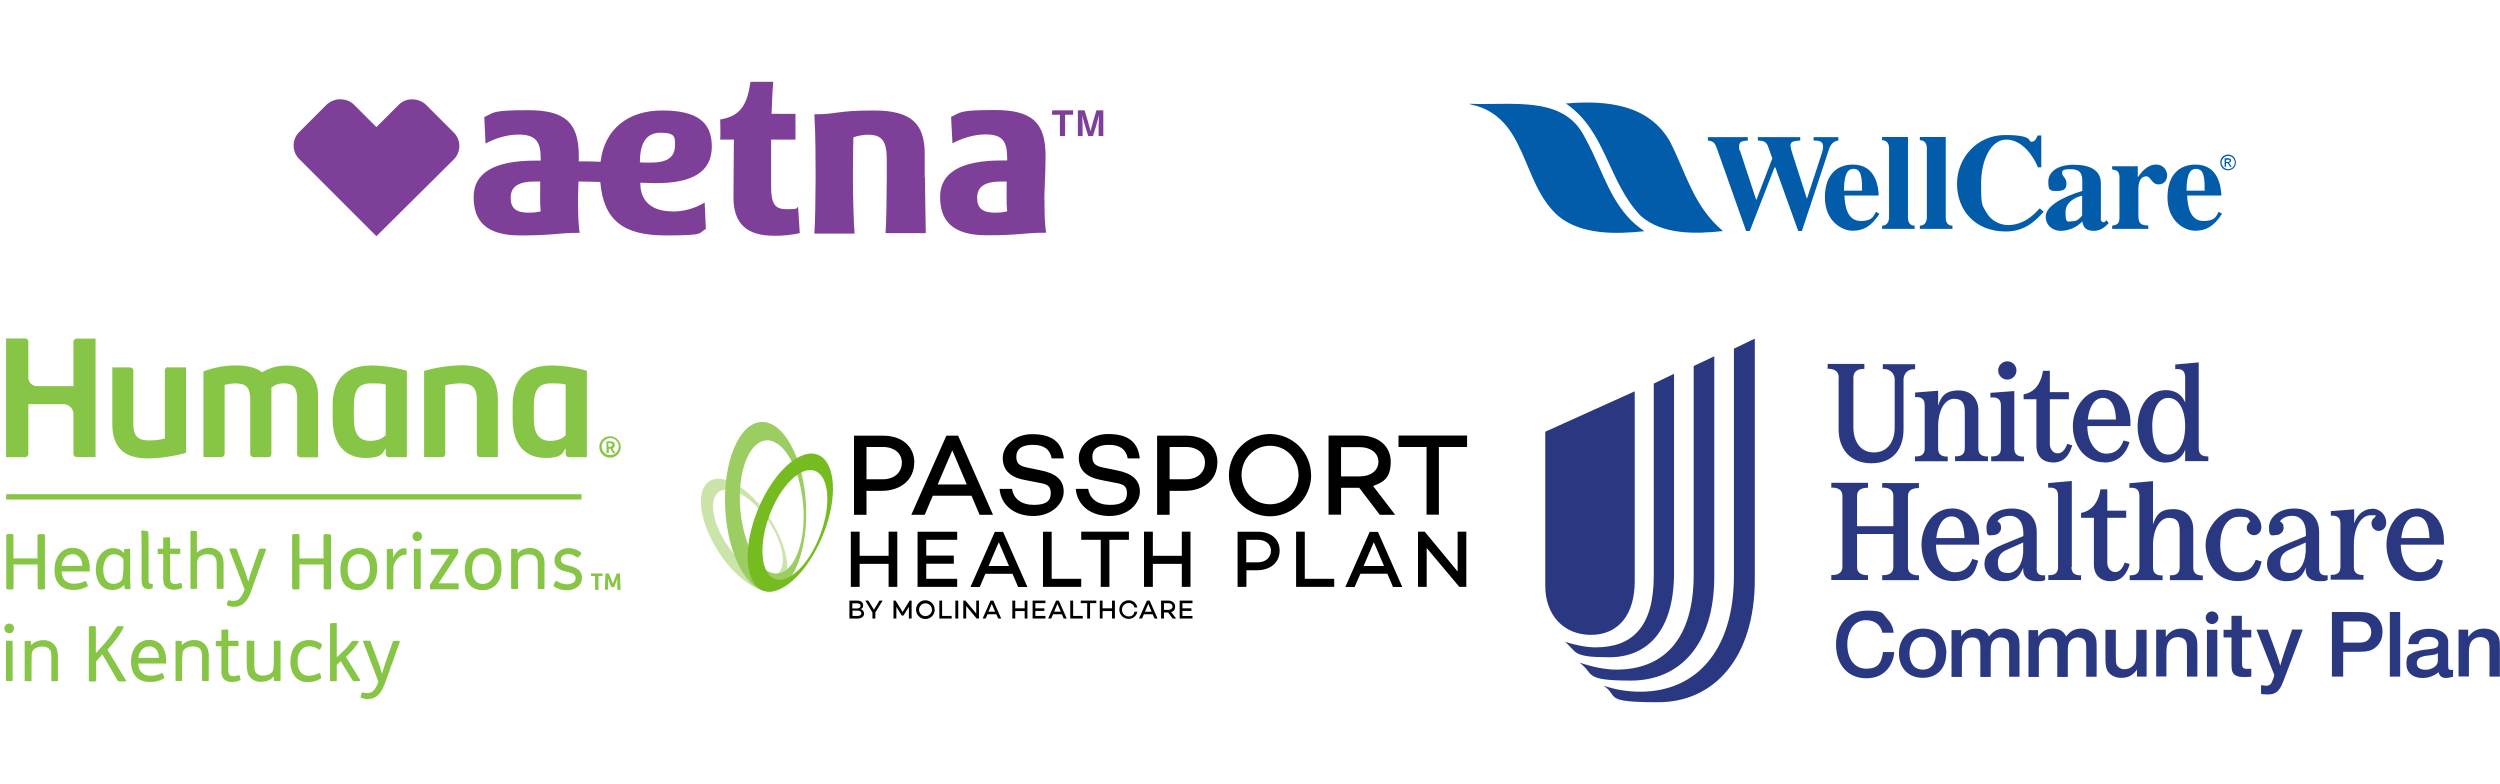
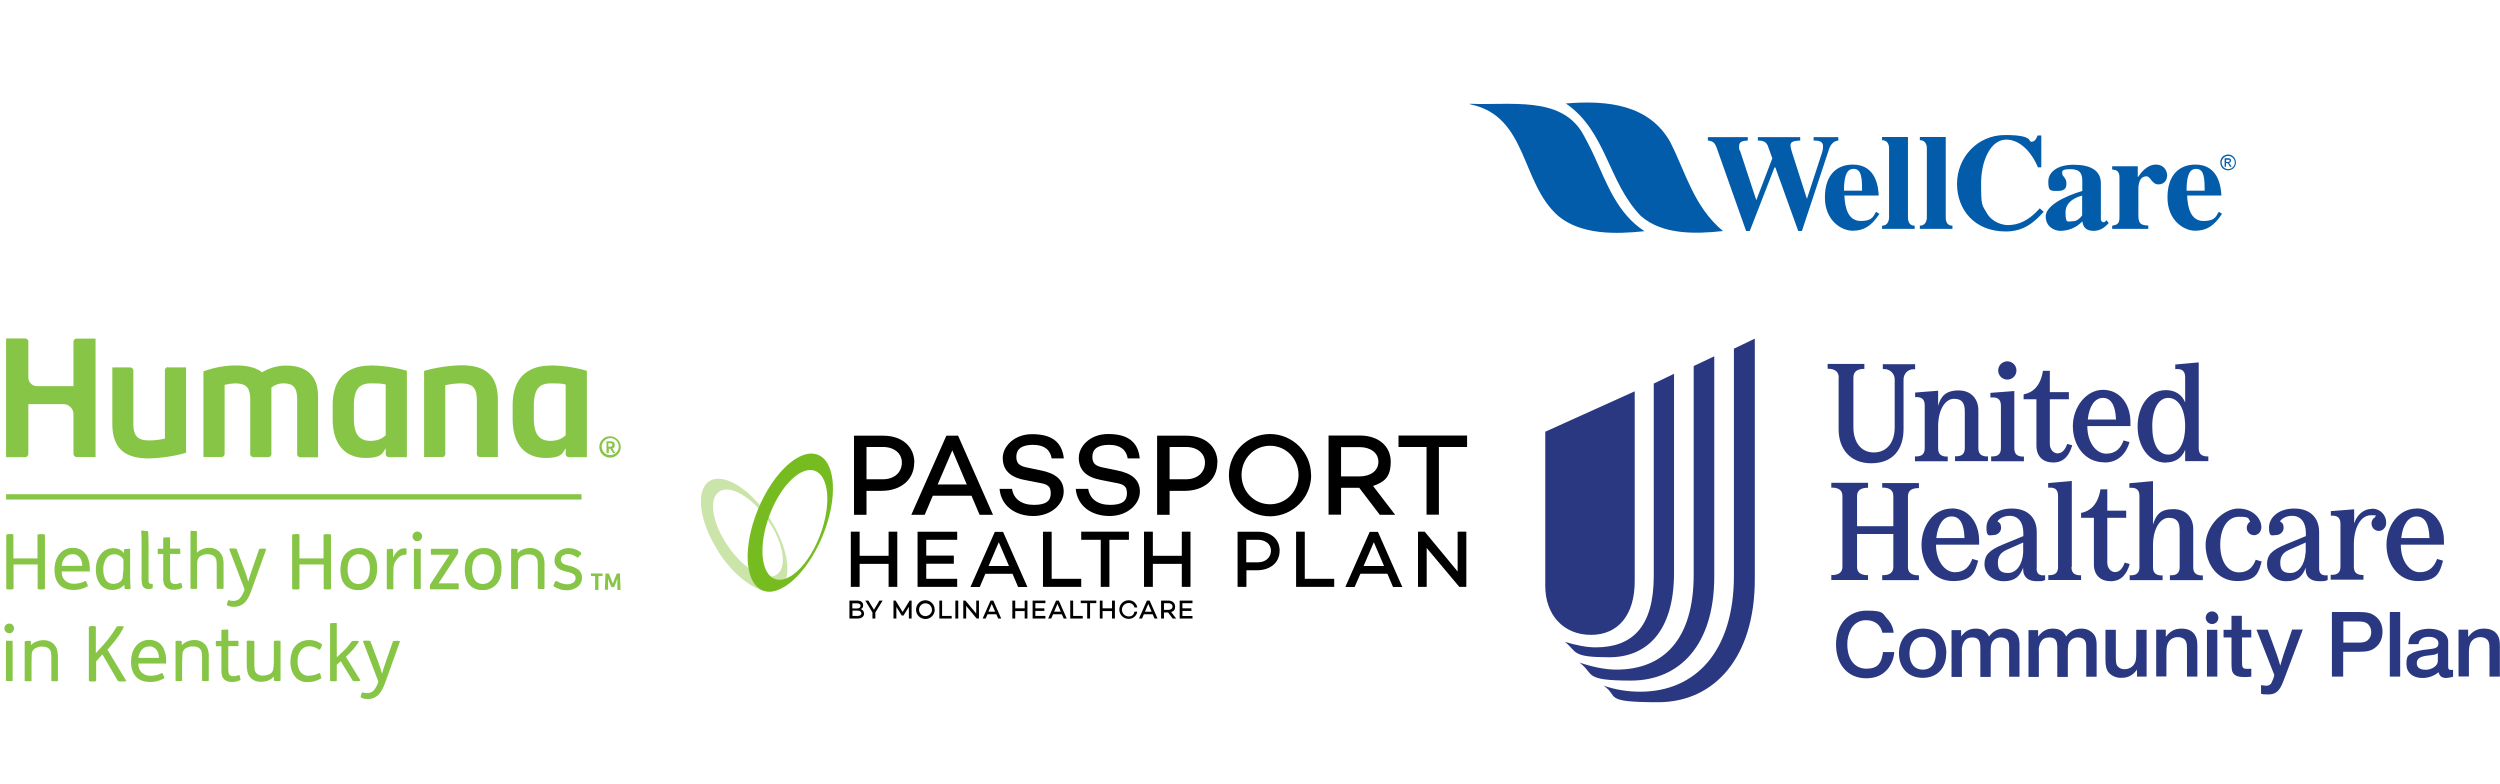
<svg xmlns="http://www.w3.org/2000/svg" id="Layer_1" viewBox="0 0 1640.5 514.5">
  <defs>
    <style>.st0{fill:#025caa}.st1{fill:#9bcd62}.st2{fill:#7d3f98}.st3{fill:#76bc21}.st4{fill:#cbe4aa}.st5{fill:#87c546}.st6{fill:#293881}</style>
  </defs>
-   <path class="st2" d="M685.3 131.1c0-7 .8-17.1.8-28.9 0-21.9-9-30-33.4-30s-22.2 1.7-28.6 4.5l.9 17.4c5.6-3.1 13.8-5.9 21.6-5.9 11.2 0 14.3 4.5 14.3 15.4v1.7h-3.6c-27.5 0-40.4 8.4-40.4 23.9s7.9 25.2 30.6 25.2 23.6-1.7 39-1.7c-1.1-5.9-1.1-15.2-1.1-21.6zm-32 8.5c-8.4 0-12.1-2.8-12.1-9.8s4.5-10.7 16-10.7h3.4c0 6.5-.3 14.3.3 19.6-2.5.6-5 .9-7.6.8zm-212.1-.9c-13.8 0-21-7-21-18.2v-.6c2.5 0 7.3.3 10.1.3 24.4 0 36.8-7.6 36.8-24.1s-10.4-23.6-32.6-23.6-37.9 12.1-40.4 33.7c-3.9-.3-8.4-.3-14.3-.3v-3.6c0-21.9-9-30-33.4-30s-22.2 1.7-28.6 4.5l.8 17.4c5.6-3.1 13.8-5.9 21.6-5.9 11.2 0 14.6 4.5 14.6 15.4v1.7h-3.6c-27.5 0-40.4 8.4-40.4 23.9s7.9 25.2 30.6 25.2 23.6-1.7 39-1.7c-1.1-6.5-1.1-15.7-1.1-21.9s.3-7.3.3-11.8c6.4 0 11.2.3 14.3.3 2.2 25.8 15.7 35.1 43.2 35.1s20.5-1.7 26.1-4.2l-.8-17.4c-6.4 3.9-13.6 5.9-21.1 5.9h-.1zm-94 .9c-8.4 0-12.1-2.8-12.1-9.8s4.5-10.7 16-10.7h3.4c0 6.5-.3 14.3.3 19.6-2.5.6-5 .9-7.6.8zm72.7-33.4c0-11 3.4-19.1 13.5-19.1s9.5 3.1 9.5 8.4c0 7.6-5 11.2-15.7 11.2s-4.9 0-7.3-.3v-.3zm186.9 10.3v-15.4c0-19.9-8.7-28.6-33.4-28.6s-23.6 2.5-39 2.5c.8 14 .8 31.2.8 41.8s-.3 30.3-.8 36.5h26.4c-.6-6.2-1.1-24.4-1.1-36.5s0-15.4.3-26.7c3.1-1.1 6.3-1.6 9.5-1.7 9.3 0 12.4 4.2 12.4 16.3v11.8c0 10.9-.3 30.3-.8 36.5h26.4c0-6.2-.5-24.1-.5-36.5h-.2zm-83.1 19.1l1.1 17.4c-5.5 1.2-11.2 1.8-16.8 1.7-17.4 0-26.7-7.3-26.7-25.2s.3-29.5.3-37.9h-9c.3-3.9 0-9.3 0-13.2 13.5-2.2 17.7-9.8 19.9-24.7h14.9c-.6 6.2-.8 14.9-1.1 21H522v16.9h-16v30.6c0 11.8 2.5 15.1 10.4 15.1s5.9-.6 7.3-1.7zM223.4 65.2c3.4 0 6.6 1.2 9 3.6L247 83.4l14.6-14.6c2.4-2.4 5.6-3.7 9-3.6 3.4 0 6.6 1.3 9 3.6l18 18c5 4.8 5.1 12.8.3 17.7l-.3.3L247 155l-50.5-50.5c-5-4.8-5.1-12.8-.3-17.7l.3-.3 18-18c2.5-2.2 5.7-3.4 9-3.4m466.9 7.3h13.8v2.9h-5.3v14h-3.4v-14h-5.3l.3-2.9zm16.9 0h4.4l2.2 7.3c.6 2.2 1.7 6.4 1.7 6.4s1.1-4.2 1.7-6.4l2.2-7.3h4.5v16.9h-3.1v-6.2c0-3.1.3-7.6.3-7.6s-1.1 3.9-2 7.3l-2 6.5h-3.1l-2-6.5c-1.1-3.4-2-7.3-2-7.3s.3 4.8.3 7.6v6.2h-3.1V72.5z" />
  <path class="st5" d="M407.3 293.4c0 3.9-3.2 7-7.1 6.9s-7-3.2-6.9-7.1c0-3.8 3.2-6.9 7-6.9s7 3.1 7 7m-12.4.1c.2 3.1 2.8 5.4 5.9 5.2 3.1-.2 5.4-2.8 5.2-5.9-.2-2.9-2.5-5.2-5.5-5.2s-5.7 2.6-5.7 5.7v.2m5.4-3.8c1.9 0 3.2.5 3.2 2.2s-.6 2-1.5 2.4l.4.8c.4.7.9 1.4 1.4 2.1.1.1-.1.2-.5.2h-.4c-.4 0-.5-.1-.6-.2-.4-.5-.7-1-1-1.5l-.7-1.2h-1v2.7c0 .1-.1.2-.4.2h-.7c-.3 0-.4-.1-.4-.2v-7.5h2.3zm-1 3.5h1.1c1.1 0 1.5-.5 1.5-1.2 0-1-.9-1.1-1.6-1.1h-1v2.3zm-288.8-52.2c-1.2 0-2.2 1-2.2 2.2v44.7c-3.4.8-6.8 1.2-10.2 1.2-7.7 0-10.5-2.8-10.5-11.2v-34.5c0-1.2-.9-2.1-2-2.2H73.7v36.8c0 17.3 9.2 22.9 23.9 22.9 8.3-.2 16.5-1.4 24.5-3.7v-56h-11.7v-.2zM290 300c1.2 0 2.2-1 2.2-2.2v-45c3.4-.8 6.8-1.2 10.2-1.2 7.7 0 10.5 2.8 10.5 11.2v35c0 1.2.9 2.1 2 2.1h11.8v-37.3c0-17.3-9.2-22.9-23.9-22.9-8.3.2-16.5 1.4-24.5 3.7v56.5H290zm-46.8-60.1c-15.3 0-24.9 8.3-24.9 25.9v8.8c0 19.6 10.4 25.9 21.7 25.9s11.2-3.9 13.1-6.3v3.7c0 1.1.9 2 2.1 2.1H267v-56.7c-7.7-2.2-15.7-3.4-23.8-3.5m9.9 45.8c-2.5 2.2-4.6 3.5-9.9 3.7-7.7 0-11-4.7-11-14.8v-8.2c0-11.6 4.2-14.7 11-14.7s6.6.1 9.9.7v33.4zm108.2-45.7c-15.3 0-24.9 8.3-24.9 25.9v8.8c0 19.6 10.4 25.9 21.7 25.9s11.2-3.9 13.1-6.3v3.7c0 1.1.9 2 2.1 2.1h11.8v-56.7c-7.7-2.2-15.7-3.4-23.8-3.5m9.9 45.8c-2.5 2.2-4.6 3.5-9.9 3.7-7.7 0-11-4.7-11-14.8v-8.2c0-11.6 4.2-14.7 11-14.7s6.6.1 9.9.7v33.4zM4 300h12.5c1.1 0 2-.9 2.1-2.1v-32.7h22.9c3.5 0 6.5 2.7 6.7 6.2v26.4c0 1.1.9 2 2.1 2.1h12.4v-77.7H50.3c-1.1 0-2 .9-2.1 2v29.2H24.3c-3.1 0-5.6-2.5-5.7-5.6v-23.7c0-1.1-1-2-2.1-2H4v77.8zm183.6-60.1c-5.5 0-10.9 1.6-15.6 4.4-4.2-3.2-10-4.5-17.2-4.5s-14.5 1.4-21.3 3.9v56.2h11.8c1.2 0 2.1-1 2.1-2.1v-45.2c2.2-.6 4.5-.9 6.8-1 8.1 0 10 3.3 10 11.2v35c0 1.2.9 2.1 2.1 2.2h9.7c1.1 0 2-.8 2.1-1.9v-43.8c2.3-1.8 5.1-2.8 8.1-2.7 6.2 0 8.8 2.8 8.8 10.5v35.8c0 1.1.8 2.1 2 2.2h11.7v-39.8c.1-15.3-9.3-20.4-21-20.4M6.1 350.4h.5c1.4 0 2.2.2 2.2.6v15.4h15.8v-15.3c0-.4.7-.6 2.1-.6h.6c1.4 0 2.2.2 2.2.6v35.1c0 .4-.7.6-2.1.6h-.5c-1.5 0-2.2-.2-2.2-.6v-15.8H8.9v15.8c0 .4-.7.6-2.1.6h-.5c-1.4 0-2.2-.2-2.2-.6v-35.1c0-.4.7-.6 2.1-.6zM58.2 375H40.5c0 2.9 1 5 2.5 6.2 1.7 1.3 3.8 2 6 1.8 2.3 0 4.6-.6 6.6-1.6 0 0 .3-.1.4-.1.2 0 .3.1.4.2.2.3.3.5.5.9l.3.6c.2.4.3.9.4 1.3 0 .2 0 .4-.3.5-2.8 1.6-6 2.4-9.2 2.3-4 0-7.1-1.2-9.2-3.5-2.1-2.3-3.2-5.6-3.1-9.7 0-4.3 1.1-7.8 3.3-10.4 2.1-2.6 5.4-4.1 8.8-4 2 0 3.9.5 5.6 1.5 1.6 1 2.8 2.4 3.7 4.1 1.2 2.5 1.8 5.3 1.7 8.1v1.5c0 .2-.2.4-.4.4h-.3zm-17.6-3.7H54c0-1.2-.2-2.5-.7-3.7-.4-1.1-1.1-2.1-2.1-2.8-1-.8-2.2-1.2-3.5-1.1-1.8 0-3.5.6-4.8 1.9-1.4 1.6-2.3 3.6-2.4 5.7zm42.9-11.2h1.4c.2 0 .4 0 .5.2v15c0 2.8 0 6.3.3 10.7 0 .2-.2.4-.4.5-.5.1-1 .2-1.4.1h-.2c-.5 0-1 0-1.5-.1-.2 0-.4-.3-.4-.5l-.3-2.3c-.9 1.1-2 1.9-3.3 2.5-2.9 1.3-6.3 1.3-9.2-.1-1.4-.7-2.5-1.7-3.4-2.9-.9-1.3-1.6-2.7-2-4.2-.5-1.7-.7-3.4-.7-5.1 0-4.2 1.1-7.7 3.3-10.3 2-2.5 5.1-4 8.3-3.9 1.4 0 2.7.3 3.9.9 1.1.5 2.1 1.3 2.9 2.3l.2-2.1c0-.3 0-.5.3-.5.5 0 1-.1 1.5 0l.2-.2zM81 374.2v-7.1c-.6-1-1.5-1.8-2.5-2.4s-2.1-1-3.3-1c-2.1 0-4.2.9-5.4 2.7-1.4 2.1-2.1 4.7-2 7.2 0 1.2 0 2.4.3 3.5.2 1 .6 2.1 1.1 3s1.2 1.7 2.1 2.2c1 .6 2.1.8 3.2.8 1.9 0 3.7-.7 5-2 .5-.6.9-1.4 1-2.2.2-1.5.3-3.1.4-4.6h.1zm13.8-25.8h.3c.5 0 1.1 0 1.6.1.2 0 .4.3.5.5.2 1.2.3 6.2.3 14.9v16.7c0 .7 0 1.4.4 2 .4.4 1 .6 1.6.5h.5s.2 0 .2.2v2.5c0 .2 0 .3-.3.3-.8.3-1.6.4-2.4.4-1.5.1-2.9-.5-3.7-1.7-.6-.8-.9-2.6-.9-5.3v-16.9c0-7.6 0-12.2-.3-13.8 0-.2 0-.4.4-.5.6-.1 1.2-.2 1.7-.1v.2zm14.5 4.2h1.7c.2 0 .4 0 .6.2v7.2h6.3c.2 0 .3.1.4.3v2.9c0 .2-.2.3-.4.3h-6.3v14.9c0 2 .3 3.3.8 3.9.7.6 1.6 1 2.6.9 1.2 0 2.3-.3 3.4-.7.2 0 .4 0 .5.1.2.3.3.6.4.9v.7c.3.4.3.7.3 1.1s0 .4-.3.5c-.7.4-1.5.8-2.4.9-1 .2-1.9.3-2.9.3-1.8.1-3.6-.5-5-1.6-.7-.7-1.2-1.5-1.5-2.5-.3-1.4-.5-2.7-.4-4.1v-15.2h-3.2c-.2 0-.3-.1-.4-.3V360.4c0-.2.2-.3.4-.3h3.2v-6.9-.3c.2-.1.4-.2.6-.2h1.5zm17.4-4.2h1.8c.2 0 .4 0 .6.2 0 0 .1.2.1.3v13.8c1-1 2.2-1.8 3.5-2.3 1.4-.6 3-.9 4.5-.9 2.6-.1 5.1.9 6.9 2.7.9 1 1.6 2.1 2 3.4.4 1.7.7 3.4.6 5.1v15.5c-.2.1-.4.2-.6.2-.5 0-.9.1-1.4 0h-1.8c-.2 0-.4 0-.6-.2 0 0-.1-.2-.1-.3v-13.1c0-1.6 0-3.3-.2-4.9-.1-.9-.5-1.8-1.1-2.5-.9-1.1-2.5-1.7-4.8-1.7s-2 .2-2.9.5-1.7.7-2.4 1.3c-.9 1-1.4 2.3-1.4 3.6-.1 1.4-.1 3.7-.1 6.9v10.2c-.2.1-.4.2-.6.2-.5 0-1 .1-1.4 0h-1.7c-.2 0-.4 0-.6-.2V348.5c.2 0 .4-.2.6-.2h1.4-.2zm28.7 12.2l4.7 12.5c1.1 2.8 2 5.7 2.8 8.6.4-1.7 1.3-4.5 2.6-8.3l4.5-12.9c0-.2.3-.4.6-.4.6 0 1.1-.1 1.7-.1s1.3 0 2 .1c.3 0 .4.3.3.5l-9.5 26.5c-1.3 3.7-2.7 6.4-4.3 8-1.9 2.1-4.7 3.2-7.5 3.1-1.4 0-2.8-.3-4-.9-.2 0-.4-.3-.4-.6s.1-.7.2-1l.2-.6c0-.4.3-.8.5-1.1.2-.2.4-.2.6-.1.9.3 1.8.4 2.7.4 1.6 0 3.1-.5 4.2-1.6 1.5-1.7 2.5-3.7 3.2-5.9l-10-26.2c-.1-.3 0-.5.3-.6.7-.1 1.4-.2 2.1-.1 1.5 0 2.4.2 2.5.5v.2zm38.4-10.2h.5c1.4 0 2.2.2 2.2.6v15.4h15.8v-15.3c0-.4.7-.6 2.1-.6h.6c1.4 0 2.2.2 2.2.6v35.1c0 .4-.7.6-2.1.6h-.5c-1.5 0-2.2-.2-2.2-.6v-15.8h-15.9v15.8c0 .4-.7.6-2.1.6h-.5c-1.4 0-2.2-.2-2.2-.6v-35.1c0-.4.7-.6 2.1-.6zm42.1 9.2c2.7-.1 5.4.8 7.6 2.5 1.4 1.2 2.4 2.7 3 4.4.7 2 1 4.1 1 6.3 0 4.7-1.1 8.2-3.4 10.7-2.4 2.5-5.7 3.9-9.2 3.7-2.7.1-5.4-.8-7.6-2.5-1.3-1.2-2.4-2.7-2.9-4.4-.7-2-1-4.1-1-6.2 0-4.7 1.1-8.2 3.4-10.7 2.4-2.5 5.7-3.9 9.1-3.7zm-.2 4c-1 0-2 .2-2.9.6s-1.7 1-2.4 1.7c-.8.9-1.4 2-1.7 3.1-.4 1.5-.6 3-.6 4.6s0 1.8.2 2.7c.1.9.4 1.7.7 2.6.3.8.7 1.5 1.3 2.2.6.6 1.2 1.1 2 1.5.9.4 1.8.6 2.8.6s2-.2 2.9-.6 1.7-1 2.4-1.7c.8-.9 1.4-2 1.7-3.1.4-1.5.6-3 .6-4.6s0-1.8-.2-2.7c-.1-.9-.4-1.7-.7-2.5s-.7-1.5-1.3-2.2c-.5-.6-1.2-1.1-2-1.5-.9-.4-1.9-.6-2.8-.5v-.2zm19.9-3.5h.2c.6 0 1.1 0 1.7.1.2 0 .4.2.4.5v5.2c.8-1.8 2-3.3 3.4-4.6 1.1-1 2.5-1.5 4-1.5s.7 0 1.1.1c.2 0 .3.1.4.3v1.9c0 .5 0 1-.1 1.5 0 .2-.2.4-.4.4-.8 0-1.6.1-2.4.4-.7.2-1.3.6-1.9 1.1-.5.4-1 .9-1.4 1.4s-.8 1.1-1.2 1.7c-.8 1.3-1.2 2.8-1.2 4.3s-.1 3.9-.1 7.5v6.1c-.2.1-.4.2-.5.2-.5 0-1 .1-1.4 0h-1.7c-.2 0-.4 0-.6-.2 0 0-.1-.2-.1-.3v-25.4c0-.1 0-.2.1-.3.2-.1.4-.2.6-.2h1.4l-.3-.2zm16-5.9c-.6-.6-.9-1.4-.9-2.2 0-1.7 1.4-3.2 3.1-3.2s3.2 1.4 3.2 3.1-1.4 3.2-3.1 3.2-1.7-.3-2.2-.9h-.1zm2.2 5.9h1.7c.2 0 .4 0 .6.2v26c-.2.1-.4.2-.6.2-.5 0-.9.1-1.4 0h-1.8c-.3 0-.5-.1-.6-.2 0 0-.1-.2-.1-.3v-25.4c0-.1 0-.2.1-.3.2-.1.4-.2.6-.2h1.5zm9.2 0h17.2c.3 0 .5.5.5 1.4v.4c0 .6-.1 1.2-.4 1.7l-12.5 19.2h12.8c.2 0 .3.1.4.3v3.3c0 .2-.2.3-.4.3h-18.1c-.2 0-.3 0-.3-.3s-.1-.7-.1-1.1v-.5c0-.6.1-1.1.4-1.6L295 364h-11.8c-.2 0-.3-.1-.4-.3 0-.4-.1-.9-.1-1.3v-.7c0-.4 0-.8.1-1.2 0-.2.2-.4.4-.4h-.2zm34.6-.5c2.7-.1 5.4.8 7.5 2.5 1.3 1.2 2.4 2.7 3 4.4.7 2 1 4.1 1 6.3 0 4.7-1.1 8.2-3.4 10.7-2.4 2.5-5.7 3.9-9.2 3.7-2.7.1-5.4-.8-7.5-2.5-1.3-1.2-2.4-2.7-3-4.4-.7-2-1-4.1-1-6.2 0-4.7 1.1-8.2 3.4-10.7 2.4-2.5 5.7-3.9 9.2-3.7zm-.2 4c-1 0-2 .2-2.9.6s-1.7 1-2.4 1.7c-.8.9-1.4 2-1.7 3.1-.4 1.5-.6 3-.6 4.6s0 1.8.2 2.7c.1.9.4 1.7.7 2.6.3.8.7 1.5 1.3 2.2.6.6 1.2 1.1 2 1.5.9.4 1.9.6 2.8.6s2-.2 2.9-.6 1.7-1 2.4-1.7c.8-.9 1.4-2 1.7-3.1.4-1.5.6-3 .6-4.6s0-1.8-.2-2.7c-.1-.9-.4-1.7-.7-2.5-.3-.8-.7-1.5-1.3-2.2-.5-.6-1.2-1.1-2-1.5-.9-.4-1.9-.6-2.9-.5v-.2zm19.9-3.5h.2c.6 0 1.1 0 1.7.1.2 0 .4.2.4.5v2.3c1-1.1 2.2-1.9 3.6-2.5 1.5-.6 3-.9 4.6-.9 2.6-.1 5.1.9 6.9 2.7.9 1 1.6 2.1 2 3.4.5 1.7.7 3.4.6 5.1v15.5c-.2.1-.4.2-.5.2-.5 0-1 .1-1.4 0h-1.8c-.2 0-.4 0-.6-.2 0 0-.1-.2-.1-.3v-13.1c0-1.6 0-3.3-.2-4.9-.1-.9-.5-1.8-1.1-2.5-.9-1.1-2.5-1.7-4.8-1.7s-2 .2-3 .5c-.9.3-1.7.7-2.4 1.3-.9 1-1.4 2.3-1.4 3.6-.1 1.4-.1 3.7-.1 6.9v10.2c-.2.1-.4.2-.6.2-.5 0-.9.1-1.4 0h-1.8c-.3 0-.5-.1-.6-.2 0 0-.1-.2-.1-.3v-25.4c0-.1 0-.2.1-.3.2-.1.4-.2.6-.2h1.4-.2zm43.4 4.1l-.4.5c-.3.4-.6.8-1 1.1-.2.1-.4.1-.5 0-.9-.6-1.9-1.2-2.9-1.6-.9-.4-1.9-.6-2.9-.6s-1.5 0-2.2.3c-.7.2-1.4.6-1.9 1.1-.9 1-1.1 2.4-.5 3.6.2.4.5.7.8 1 .4.3.8.5 1.3.7.4.2.9.4 1.4.5l1.5.4c1 .2 1.8.5 2.5.7.8.3 1.5.6 2.2 1s1.4.8 2 1.4c.5.6 1 1.3 1.3 2 .4.9.5 1.8.5 2.7.1 2.4-1 4.7-2.9 6.1-2.1 1.5-4.6 2.3-7.2 2.2-1.5 0-3.1-.2-4.5-.7-1.3-.4-2.6-1-3.8-1.8-.2-.2-.3-.4-.3-.6.1-.4.3-.8.5-1.2l.2-.5c.2-.4.4-.9.8-1.2.2-.1.4 0 .8.1 2 1.2 4.2 1.9 6.6 2 .6 0 1.2 0 1.9-.2.6-.2 1.2-.4 1.8-.7.6-.3 1-.7 1.4-1.3.4-.6.5-1.2.5-1.9s-.2-1.2-.5-1.7c-.4-.5-.9-.9-1.5-1.2-.6-.3-1.2-.5-1.8-.7-.5-.2-1.2-.4-2-.5-2.8-.7-4.8-1.5-6-2.6-1.3-1.3-2.1-3-2-4.9 0-2.2.9-4.4 2.7-5.8 1.9-1.5 4.2-2.3 6.6-2.2 1.5 0 3 .2 4.4.8 1.3.4 2.5 1.1 3.5 2 .4.4.4 1-.2 1.8h-.2zM3.8 414.6c-1.2-1.2-1.2-3.3 0-4.5.6-.6 1.4-.9 2.3-.9s1.7.3 2.2.9c1.2 1.2 1.2 3.3 0 4.5s-1.4.9-2.2.9-1.7-.3-2.3-.9zm2.2 5.9h1.7c.2 0 .4 0 .6.2v26c-.2.1-.4.2-.6.2-.5 0-.9.1-1.4 0H6c-.5 0-1 0-1.5-.1-.3 0-.5-.1-.6-.2v-25.7-.3c.2-.1.4-.2.6-.2H6zm12 0h.2c.6 0 1.1 0 1.7.1.2 0 .4.2.4.5v2.3c1-1.1 2.2-1.9 3.6-2.4 1.5-.6 3-.9 4.6-.9 2.6-.1 5.1.9 6.9 2.7.9 1 1.6 2.1 2 3.4.4 1.7.7 3.4.6 5.1v15.5c-.2.1-.4.2-.5.2-.5 0-1 .1-1.4 0h-1.8c-.2 0-.4 0-.6-.2v-13.4c0-1.6 0-3.3-.2-4.9 0-.9-.5-1.8-1.1-2.5-.9-1.1-2.5-1.7-4.8-1.7s-2 .2-3 .5c-.9.3-1.7.7-2.4 1.3-.9 1-1.4 2.2-1.4 3.6s-.1 3.7-.1 6.9v10.2c-.2.1-.4.2-.6.2-.5 0-.9.1-1.4 0h-1.8c-.3 0-.5-.1-.6-.2 0 0-.1-.2-.1-.3v-25.4c0-.1 0-.2.1-.3.2-.1.4-.2.6-.2h1.4-.2zm42.2-9.7h.5c1.4 0 2.2.2 2.2.6v17.2l3.9-4.3c3.7-3.9 6.9-8.3 9.7-12.9 0-.2.3-.4.5-.4.5 0 1.1-.1 1.6-.1h.5c1.3 0 2 .1 2.1.4v.2c-1.1 2.3-2.4 4.5-3.9 6.5-2.1 2.9-4.4 5.7-6.8 8.3l12.3 20.4c0 .2 0 .3-.6.4-.5 0-1 .1-1.6.1h-1c-1.4 0-2.2-.2-2.4-.6l-10-17.2-4.1 4.6v12.6c0 .4-.7.6-2.1.6h-.5c-1.4 0-2.2-.2-2.2-.6v-35.1c0-.4.7-.6 2.1-.6h-.2zm48.3 24.6H90.8c0 2.9 1 5 2.5 6.2 1.7 1.3 3.8 2 6 1.8 2.3 0 4.6-.6 6.6-1.6 0 0 .3-.1.4-.1.2 0 .3.1.4.2.2.3.3.5.4.9l.3.6c.2.4.3.9.4 1.3 0 .2 0 .5-.3.5-2.8 1.6-5.9 2.4-9.1 2.3-4 0-7.1-1.2-9.2-3.5s-3.2-5.6-3.2-9.7 1.1-7.8 3.3-10.4c2.1-2.6 5.4-4.1 8.8-4 2 0 3.9.5 5.6 1.5 1.6 1 2.8 2.4 3.6 4.1 1.2 2.5 1.8 5.3 1.7 8.1v1.5c0 .2-.2.4-.4.4h-.1zm-17.6-3.7h13.4c0-1.2-.2-2.5-.7-3.6-.4-1.1-1.1-2.1-2.1-2.8-1-.8-2.2-1.2-3.4-1.1-1.8 0-3.5.6-4.8 1.9-1.4 1.6-2.3 3.6-2.5 5.7zm26.1-11.2h.2c.6 0 1.1 0 1.7.1.2 0 .4.2.4.5v2.3c1-1.1 2.2-1.9 3.6-2.5 1.5-.6 3-.9 4.6-.9 2.6-.1 5.1.9 6.9 2.7.9 1 1.6 2.1 2 3.4.5 1.7.7 3.4.6 5.1v15.5c-.2.1-.4.2-.6.2-.5 0-1 .1-1.4 0h-1.7c-.2 0-.4 0-.6-.2 0 0-.1-.2-.1-.3v-13.1c0-1.6 0-3.3-.2-4.9-.1-.9-.5-1.8-1.1-2.5-.9-1.1-2.5-1.7-4.8-1.7s-2 .2-3 .5c-.9.3-1.7.7-2.4 1.3-.9 1-1.4 2.2-1.4 3.6s-.2 3.7-.2 6.9v10.2c-.2.1-.4.2-.6.2-.5 0-1 .1-1.4 0h-1.7c-.2 0-.4 0-.6-.2V421v-.3c.2-.1.4-.2.6-.2h1.3zm30.5-7.4h1.7c.2 0 .4 0 .6.2v7.2h6.3c.2 0 .3.1.4.3v2.9c0 .2-.2.3-.4.3h-6.3v14.9c0 2 .3 3.3.8 3.9.7.7 1.6 1 2.6.9 1.2 0 2.3-.3 3.4-.7.2 0 .4 0 .5.1.2.3.3.6.4.9v.7c.3.4.3.7.3 1.1s-.1.4-.3.5c-.7.4-1.5.8-2.4.9-1 .2-1.9.3-2.9.3-1.8.1-3.6-.5-5-1.6-.7-.7-1.2-1.5-1.5-2.5-.3-1.4-.5-2.7-.4-4.1v-15.2h-3.2c-.2 0-.3-.1-.4-.3 0-.4-.1-.9-.1-1.3v-.4c0-.4 0-.8.1-1.2 0-.2.2-.3.4-.3h3.2v-6.9c0-.1 0-.2.1-.3.2-.1.4-.2.6-.2h1.5zm16.9 7.4h1.8c.2 0 .4 0 .6.2 0 0 .1.2.1.3v13.2c0 1.6 0 3.2.2 4.8 0 .9.4 1.8 1 2.6a5.8 5.8 0 0 0 4.5 1.7c1 0 2.1-.2 3.1-.5.9-.2 1.7-.7 2.4-1.3.7-.7 1.1-1.5 1.2-2.5.3-1.8.4-3.7.4-5.6V421c0-.4.7-.6 2-.6h.4c.6 0 1.1 0 1.6.1.3 0 .4.2.4.5v25.4c0 .1 0 .2-.1.3-.2.1-.4.2-.6.2h-1.6c-.6 0-1.1 0-1.7-.1-.3-.1-.4-.3-.4-.5v-2.2h-.2c-2 2.2-4.7 3.3-8.4 3.3-2.5.1-4.9-.9-6.7-2.7-.9-1-1.6-2.1-1.9-3.4-.4-1.7-.6-3.4-.6-5.1v-15.3c0-.1 0-.2.1-.3.2-.1.4-.2.6-.2.5 0 1-.1 1.5 0h.3zm45.9 22.4l.2.7c.4 1 .4 1.5 0 1.7-2.6 1.5-5.5 2.3-8.5 2.3s-3.4-.3-5-1c-1.4-.6-2.7-1.6-3.6-2.9-1-1.3-1.7-2.7-2.1-4.2-.5-1.7-.8-3.5-.7-5.3 0-2.1.3-4.1.9-6.1.5-1.7 1.4-3.2 2.6-4.5 1.1-1.2 2.4-2.1 3.9-2.7 1.6-.6 3.2-.9 4.9-.9 2.9 0 5.8.9 8.1 2.6.2.1.3.4.3.6-.1.6-.3 1.1-.6 1.7-.5 1.2-1.1 1.7-1.6 1.3-1.7-1.3-3.8-2-5.9-2.1-2.2 0-4.3.9-5.7 2.6-1.6 2.1-2.3 4.6-2.2 7.2 0 1 0 1.9.2 2.9.2.9.4 1.8.8 2.6.3.8.8 1.5 1.4 2.1.6.6 1.3 1.1 2.1 1.4.9.4 1.9.6 2.9.5 2.2 0 4.4-.6 6.4-1.6.5-.3.9 0 1.3 1zm8.4-34.1h1.7c.2 0 .4 0 .6.2v22.3l3.1-2.9c1.2-1.1 2.3-2.2 3.4-3.4.9-1 2-2.4 3.2-4 .2-.2.4-.4.7-.4.6 0 1.2-.1 1.8-.1 1.6 0 2.4.2 2.2.7-.3.7 0 0 0 0-.9 1.5-2 2.9-3.1 4.3-1.7 1.9-3.4 3.8-5.3 5.5l9.4 15.3v.3c0 .1-.2.2-.6.3-.5 0-.9.1-1.4.1h-.4c-.6 0-1.3 0-1.9-.1-.3 0-.6-.2-.7-.4l-7.8-12.6-2.6 2.3v10.6c-.2.1-.4.2-.6.2-.5 0-1 .1-1.4 0h-1.7c-.2 0-.4 0-.6-.2 0 0-.1-.2-.1-.3v-37.1c0-.1 0-.2.1-.3.2-.1.4-.2.6-.2h1.5zm24.5 12.3l4.7 12.5c1.1 2.8 2 5.7 2.8 8.6.4-1.7 1.3-4.5 2.6-8.3l4.5-12.9c0-.2.3-.4.6-.4.6 0 1.1-.1 1.7-.1s1.3 0 2 .1c.3 0 .4.3.3.5l-9.5 26.5c-1.3 3.7-2.8 6.4-4.3 8-1.9 2.1-4.7 3.2-7.5 3.1-1.4 0-2.8-.3-4-.9-.2 0-.4-.3-.4-.6s.1-.7.2-1l.2-.6c0-.4.3-.8.5-1.1.2-.2.4-.2.6-.1.9.3 1.8.4 2.7.4 1.6 0 3.1-.5 4.2-1.6 1.5-1.7 2.5-3.7 3.2-5.9l-10-26.2c-.1-.3 0-.5.3-.6.7-.1 1.4-.2 2.1-.1 1.6 0 2.4.2 2.5.5v.2zM388 376.3h7.2c.1 0 .2 0 .2.1v1.5s-.1.2-.2.1h-2.5v8.9c0 .1 0 .2-.2.2h-1.8c-.1 0-.2 0-.2-.2V378h-2.7v-1.7h.2zm10.3 0h1c.1 0 .2.1.3.2l1.4 3.4c.4 1 .8 2.1 1.2 3.1.2-.8.6-1.8 1.1-3.1l1.4-3.5s0-.1.1-.1h2c0 .1.4 10.6.4 10.6s0 .2-.2.2h-1.7c-.1 0-.2 0-.2-.2v-7.3c-.3 1.2-.8 2.3-1.2 3.5l-.8 2s0 .1-.1.2h-1.7c-.1 0-.2-.1-.2-.2l-.8-2c-.5-1.1-.9-2.3-1.3-3.5v7.2c-.1 0-.2.2-.3.2h-1.8c0-.1.4-10.6.4-10.6 0-.1 1-.1 1-.1zM4 324.3h377.6v3.5H4v-3.5z" />
  <path d="M599.9 303.5c0 11.1-8.5 18.6-21.5 18.6h-9.8v15.7h-8.2v-51.9h19.2c12.3 0 20.4 7.1 20.4 17.7m-8.2-.1c0-6-5-10.2-12.5-10.2h-10.7v21.2h10.7c7.5 0 12.5-4.4 12.5-11m45.7 21.8h-25.4l-5.3 12.5H598l23-51.9h7.7l22.9 51.9h-8.8l-5.3-12.5zm-3.1-7.4l-9.5-22.4-9.6 22.4h19.2-.1zm63.8-17.1h-8.1c-.9-5.5-4.7-8.9-12.2-8.9s-11 2.8-11 7.9 3.1 6.3 8.6 7.3l7.2 1.5c9.7 1.9 15.3 6 15.3 14s-8 16-19.9 16-21.2-6.6-22.2-17.8h8.2c1 6.6 6.2 10.5 14.4 10.5s11-2.8 11-7.6-2.1-6-8.2-7l-9.1-1.8c-9.7-1.8-14.2-6.8-14.2-14.4s7.6-15.6 19.2-15.6 19.6 4 20.9 16m49.9-.1h-8c-.9-5.5-4.7-8.9-12.2-8.9s-11 2.8-11 7.9 3 6.3 8.6 7.3l7.3 1.5c9.7 1.9 15.3 6 15.3 14s-7.9 16-19.9 16-21.2-6.6-22.2-17.8h8.2c1 6.6 6.2 10.5 14.4 10.5s11-2.8 11-7.6-2.1-6-8.2-7l-9.1-1.8c-9.8-1.9-14.3-6.8-14.3-14.5s7.6-15.6 19.2-15.6 19.6 4 20.8 16m50.9 2.7c0 11.1-8.6 18.6-21.5 18.6h-9.8v15.7h-8.2v-51.9h19.2c12.3 0 20.4 7.1 20.4 17.7m-8.2-.1c0-6-5-10.2-12.5-10.2h-10.7v21.2h10.7c7.5 0 12.5-4.4 12.5-11m69.7 8.2c0 14.9-12 27-26.9 27.1-14.9 0-27-12-27.1-26.9 0-14.9 12-27 26.9-27.1 14.8 0 26.9 11.9 27 26.7v.2m-8.2 0c0-10.6-8.1-19.2-18.7-19.2s-18.7 8.6-18.7 19.2 8.1 19.2 18.7 19.2 18.7-8.6 18.7-19.2m39.9 8.4h-12v17.6h-8.2v-51.9h20.8c11.6 0 20 6.7 20 17.2s-4.6 13.4-11.6 15.9l14.5 18.9h-10.1L892 320.2zm-12-7.5h12.3c7 0 12.2-3.7 12.2-9.6s-5.3-9.6-12.2-9.6H880v19.2zm82.7-19.3h-18.5v44.4h-8.1v-44.4h-18.4v-7.5h45v7.5zm-373.9 55.6v36.2h-5.7V370h-19v15.1h-5.8v-36.2h5.8v15.8h19v-15.8h5.7zm19 5.3v10.4h18.1v5.3h-18.1v9.9h20.3v5.3h-26v-36.2h26v5.3h-20.3zm56.5 22.3h-17.7l-3.7 8.7h-6.1l16-36.2h5.4l16 36.2h-6.1l-3.7-8.7h-.1zm-2.2-5.1l-6.7-15.6-6.7 15.6h13.4zm47.4 8.4v5.3h-25.1v-36.2h5.7v30.9h19.4zm31.3-25.6H728v30.9h-5.7v-30.9h-12.8v-5.3h31.3v5.3zm40.4-5.3v36.2h-5.7V370h-19v15.1h-5.8v-36.2h5.8v15.8h19v-15.8h5.7zm58.5 12.4c0 7.8-6 12.9-15 12.9h-6.8v10.9h-5.8v-36.2h13.4c8.6 0 14.2 5 14.2 12.4m-5.7 0c0-4.2-3.5-7.1-8.7-7.1h-7.5V369h7.5c5.2 0 8.7-3.1 8.7-7.7m41.5 18.5v5.3h-25v-36.2h5.7v30.9h19.3zm34.9-3.3h-17.7l-3.8 8.7h-6.1l16-36.2h5.4l16 36.2h-6.1l-3.7-8.7zm-2.2-5.1l-6.7-15.6-6.7 15.6h13.4zm54-22.5v36.2h-4.6l-21.4-25.5v25.5h-5.7v-36.2h4.4l21.6 26.1v-26.1h5.7zM567 402.7c0 1.9-1.7 3.2-4.3 3.2h-5.3v-11.8h5.1c2.4 0 3.9 1.2 3.9 3s-.7 2.3-1.8 2.6c1.4.2 2.4 1.5 2.4 2.9m-7.7-6.8v3.5h3c1.6 0 2.4-.8 2.4-1.8s-.8-1.6-2.4-1.6h-3.1zm5.9 6.6c0-1-.9-1.7-2.4-1.7h-3.4v3.5h3.4c1.6 0 2.5-.8 2.5-1.8m13.9-8.3l-4.8 7.8v4h-1.9v-4l-4.7-7.8h2l3.7 6 3.6-6h2.1zm19 11.8h-1.8v-7.7l-3.5 5.7h-1.2l-3.5-5.7v7.7h-1.9v-11.8h1.4l4.6 7.5 4.6-7.5h1.3v11.8zm15.2-5.9c0 3.4-2.7 6.2-6.1 6.2s-6.2-2.7-6.2-6.1 2.7-6.2 6.1-6.2 6.1 2.7 6.1 6m-1.8.1c0-2.3-2-4.2-4.3-4.1-2.3 0-4.2 2-4.1 4.3 0 2.3 1.9 4.1 4.2 4.1s4.3-1.9 4.3-4.3m12.9 4.2v1.7h-8.1v-11.8h1.8v10.1h6.3zm2.4-10.1h1.9v11.8h-1.9v-11.8zm15.5 0v11.8h-1.5l-6.9-8.3v8.3h-1.9v-11.8h1.4l7.1 8.5v-8.5h1.8zm11.3 9H648l-1.2 2.8h-2l5.2-11.8h1.8l5.2 11.8h-2l-1.2-2.8zm-.7-1.7l-2.2-5.1-2.2 5.1h4.4zm21.2-7.3v11.8h-1.8V401h-6.2v4.9h-1.9v-11.8h1.9v5.1h6.2v-5.1h1.8zm5.2 1.7v3.4h5.9v1.7h-5.9v3.3h6.6v1.7h-8.4v-11.8h8.4v1.7h-6.6zm17.4 7.3H691l-1.2 2.8h-2l5.2-11.8h1.8l5.2 11.8h-2l-1.2-2.8zm-.7-1.7l-2.2-5.1-2.2 5.1h4.4zm14.4 2.8v1.7h-8.2v-11.8h1.9v10.1h6.3zm8.9-8.4h-4.1v10.1h-1.9v-10.1h-4.2v-1.7h10.2v1.7zm12.2-1.7v11.8h-1.9V401h-6.2v4.9h-1.8v-11.8h1.8v5.1h6.2v-5.1h1.9zm12.8 7.3h1.9c-.5 2.8-2.9 4.8-5.7 4.7-3.4 0-6.1-2.7-6.1-6.1s2.7-6.1 6.1-6.1c2.8-.1 5.2 1.9 5.7 4.7h-1.9c-.4-1.8-2-3-3.8-2.9-2.4 0-4.4 2-4.4 4.4s2 4.4 4.4 4.4 3.4-1.2 3.8-3m12 1.6h-5.8l-1.2 2.8h-2l5.2-11.8h1.8l5.2 11.8h-2l-1.2-2.8zm-.7-1.7l-2.2-5.1-2.2 5.1h4.4zm10.8.5h-2.7v4h-1.9v-11.8h4.7c2.6 0 4.5 1.5 4.5 3.9s-1 3.1-2.6 3.6l3.3 4.3h-2.3l-3-4zm-2.7-1.7h2.8c1.6 0 2.8-.8 2.8-2.2s-1.2-2.2-2.8-2.2h-2.8v4.4zm12.1-4.4v3.4h5.9v1.7h-5.9v3.3h6.6v1.7h-8.4v-11.8h8.4v1.7h-6.6z" />
  <path class="st4" d="M471.8 322.7c7.1-5 21.3 3.2 31.8 18.2s13.2 31.1 6.2 36.1-21.3-3.2-31.8-18.2-13.3-31.1-6.2-36.1m-.4 39.4c12.7 19.5 30.5 30.4 39.8 24.3 9.3-6 6.5-26.7-6.1-46.2s-30.5-30.4-39.7-24.4-6.6 26.7 6.1 46.2" />
-   <path class="st1" d="M502.6 289c11.4-1 22.3 17.8 24.4 41.9s-5.4 44.4-16.8 45.4-22.3-17.8-24.4-41.9 5.4-44.4 16.8-45.4m-26.7 44.9c1.6 30.7 14.8 55 29.4 54.2 14.6-.8 25.2-26.3 23.6-57s-14.8-55-29.4-54.2-25.2 26.3-23.6 57" />
  <path class="st3" d="M534.8 309c9.2 3.4 10.8 22.1 3.5 41.7s-20.7 32.7-29.9 29.2-10.8-22.1-3.5-41.7c7.3-19.6 20.7-32.7 29.9-29.2m-37.4 25.2c-10.1 24.5-8.8 48.3 2.9 53.2s29.4-11.2 39.5-35.7 8.8-48.3-2.9-53.2-29.4 11.2-39.5 35.7" />
  <path class="st6" d="M1052.2 449.9c7.8 2.7 15.9 4 24.1 4 36.2 0 61.5-26.3 61.5-76.2V228.8l13.7-6.6v158c0 51-26.3 80.6-63.5 80.6s-25.2-3.9-35.8-10.9m-15.7-15.1c8.3 2.8 16.7 4.6 24.1 4.6 30.4 0 50.8-19.1 50.8-62.3V240.2l13.5-6.4v144.5c0 45.2-22.9 68.3-54.7 68.3s-23.7-4.4-33.6-11.7m-9.7-13.7c7.4 2.2 14.1 3.6 20.1 3.6 23.7 0 38.2-12.9 38.2-47V251.7l13.3-6.4v130.5c0 38.2-17.5 55.5-42.6 55.5s-20.8-3.6-29.1-10.2m45.9-39.7V256.8l-58.7 26.5v101.1c0 19.3 12.1 32.2 30 32.2s28.7-13.1 28.7-35.2m133.8-133.3v33.7c0 12.5 7.4 22.2 21.4 22.2s21.2-8.9 21.2-22.5V249c0-3.6 2.7-6.6 6.3-6.7h1.3V239h-21.2v3.2h1.4c3.6.2 6.4 3.2 6.4 6.7v31.5c0 10.3-5.4 16.5-13.7 16.5s-13.4-6.6-13.4-16.6v-32.4c0-3.5 1.9-5.5 5.9-5.8h1.3v-3.3h-24.1v3.2h1.4c3.9.4 5.9 2.3 5.9 5.9m28.5 72.1h1.4c3.4.3 5.9 1.6 5.9 5.5v19.8h-23.8v-19.8c0-3.8 2.6-5.1 5.9-5.4h1.3v-3.3h-24.1v3.2h1.4c3.4.3 5.9 1.6 5.9 5.5v46.4c0 3.8-2.6 5.2-5.9 5.4h-1.4v3.3h24.1v-3.2h-1.3c-3.4-.3-5.9-1.6-5.9-5.4v-21.6h23.8V372c0 3.8-2.5 5.2-5.9 5.4h-1.4v3.3h24.1v-3.2h-1.3c-3.4-.3-5.9-1.6-5.9-5.4v-46.4c0-3.8 2.5-5.1 5.9-5.4h1.3V317h-24.1v3.2-.2zm21.6-62.4v3h1.8c2.8.3 4.5 1.6 4.5 5.5v28c0 3.8-1.9 5.2-5 5.4h-1.4v3.2h21.5v-3.1h-1.3c-3.1-.3-5-1.6-5-5.5v-14.9c.2-10.9 4.9-17.5 10.4-17.5s7.1 2.9 7.1 8.5V294c0 3.8-1.9 5.2-5 5.4h-1.4v3.2h21.6v-3.1h-1.3c-3.1-.3-5-1.6-5-5.5v-24.8c0-7.1-4.4-13-13-13s-11.7 4.1-13.4 10.1v-9.9l-15.3 1.2h.2zm124.3 45.9c9.2 0 14.4-6.3 16.4-13.4l-3.9-1.1c-1.8 4.9-5 8.7-11.4 8.7s-12.4-7-12.4-18.1h28.3V277c0-11.7-6.9-21.2-18-21.2s-19.8 11.4-19.8 23.8 7.6 23.8 20.7 23.8m-.9-42.3c5 0 8.2 4.6 8.5 14.2H1370c.9-8.8 4.6-14.2 10-14.2m-43.7 31.3c0 7.1 4.3 11.1 11.1 11.1s10.5-4.6 12.4-11.3l-3.3-.9c-1.3 3.8-3.4 6.2-6.3 6.2s-5.1-2.8-5.1-6.1V262h12.5v-4.7h-12.5v-14h-4.5c-1.7 10.6-7.1 14.4-12.7 15.5v3.2h8.4v30.4zm-19.1-43.3c3.3 0 6-2.7 6-6s-2.7-6-6-6-6 2.7-6 6 2.7 6 6 6m-4.2 17v28c0 3.8-1.9 5.2-5 5.4h-1.4v3.2h21.5v-3.1h-1.3c-3.1-.3-5-1.6-5-5.4v-37.6l-15.7 1.2v3h2.3c2.8.2 4.6 1.6 4.6 5.5m108.3 37.2c6 0 10.6-3.1 12.6-8.4v7.5h15.2v-3.1h-1.3c-3.1-.3-5-1.6-5-5.4v-56.3l-15.4 1.4v3h2c2.8.2 4.5 1.6 4.5 5.5v16.4c-2-5.1-6.6-8.1-12.6-8.1-11.9 0-18.6 11.4-18.6 23.8s6.7 23.8 18.7 23.8m1.4-42.5c6.7 0 11.1 7.3 11.1 18.6s-4.4 18.6-11.1 18.6-10.5-7.2-10.5-18.6 4.2-18.6 10.5-18.6m133.8 72.8c-5.3 0-9.8 3.5-11.8 9.6v-9.3l-15.3 1.2v3h1.8c2.8.3 4.5 1.6 4.5 5.4v28c0 3.8-1.9 5.2-5 5.4h-1.4v3.2h21.5v-3.1h-1.3c-3.1-.3-5-1.6-5-5.4v-15.3c.2-11.4 5.1-18.5 11.1-18.5s2.2.3 3 1.2c-1.6.8-2.6 2.5-2.5 4.3 0 2.7 2.2 4.8 4.8 4.8s4.9-2.4 4.8-5.2c.2-5.1-3.8-9.2-8.7-9.4h-.6m29.3-.1c-11.9 0-19.8 11.4-19.8 23.8s7.6 23.8 20.7 23.8 14.4-6.3 16.4-13.4l-3.9-1.1c-1.8 4.9-5 8.7-11.4 8.7s-12.4-7-12.4-18.1h28.3v-2.6c0-11.7-6.9-21.2-18-21.2m-10 19.5c.9-8.8 4.6-14.2 10-14.2s8.2 4.6 8.5 14.2h-18.5zm-53.9 19.8v-23.7c0-9.7-6.1-15.5-16.3-15.5s-16.6 5.8-16.6 12.5 2.1 4.9 4.7 4.9 4.9-2.1 4.9-4.7-.9-3.4-2.4-4.3c1.6-2.3 4.5-3.6 8.1-3.6 5.5 0 8.9 4.2 8.9 11.2v2.1l-13.4 5.5c-9 3.7-12.1 7-12.1 12.9s4.9 11.2 12.6 11.2 10.8-3.6 12.8-8.9v1.4c0 4.6 3.3 7.5 8.7 7.5s3.9-.3 5.7-.8v-3.1c-3.8.4-5.6-1-5.6-4.5m-8.9-10.4c-.5 8-4.5 13.4-10 13.4s-6.6-2.7-6.6-6.9 2-6.6 5.8-8.3l10.9-4.8v6.6h-.1zm-118.7 6.6c-1.3 3.8-3.4 6.2-6.3 6.2s-5.1-2.8-5.1-6.1v-29.5h12.4v-4.7h-12.4v-14h-4.5c-1.7 10.5-7.1 14.4-12.7 15.5v3.2h8.4v30.5c0 7.1 4.3 11.1 11.1 11.1s10.5-4.6 12.4-11.3l-3.3-.9zm-57.7 3.7v-23.7c0-9.7-6.1-15.5-16.4-15.5s-16.6 5.8-16.6 12.5 2.1 4.9 4.7 4.9 4.9-2.1 4.9-4.7-.9-3.4-2.4-4.3c1.6-2.3 4.6-3.6 8.1-3.6 5.5 0 8.9 4.2 8.9 11.2v2.1l-13.4 5.5c-9 3.7-12.1 7-12.1 12.9s4.9 11.2 12.6 11.2 10.8-3.6 12.8-8.9v1.4c0 4.6 3.3 7.5 8.7 7.5s3.9-.3 5.7-.8v-3.1c-3.8.4-5.6-1-5.6-4.5m-8.8-10.4c-.5 8-4.5 13.4-10 13.4s-6.6-2.7-6.6-6.9 2-6.6 5.8-8.3l10.8-4.8v6.6zm141.7 13c-7.4 0-12.4-7-12.4-18.1s4.9-18.4 12.3-18.4 5.8 1.1 7.4 3.1c-1.4.9-2.3 2.5-2.3 4.2 0 2.7 2.2 4.8 4.8 4.8s4.8-2.2 4.8-5.3c0-5.5-5.4-12.2-15.2-12.2s-21.4 11.4-21.4 23.8 7.6 23.8 20.7 23.8 14.1-6 16.1-12.8l-3.9-1.2c-1.7 4.6-4.8 8.3-11 8.3m-109.7-3.7v-56.3L1344 317v3h2c2.8.2 4.5 1.6 4.5 5.5V372c0 3.8-1.9 5.2-5 5.4h-1.4v3.2h21.5v-3.1h-1.3c-3.1-.3-5-1.6-5-5.4" />
  <path class="st6" d="M1439.2 371.9v-24.8c0-7.1-4.4-13-13-13s-11.3 3.6-13.4 10.1v-28.5l-15.5 1.4v3h2c2.8.2 4.6 1.6 4.6 5.5v46.5c0 3.8-1.9 5.2-5 5.4h-1.4v3.2h21.6v-3.1h-1.3c-3.1-.3-5-1.6-5-5.4v-14.9c.2-10.9 4.9-17.5 10.4-17.5s7.1 2.9 7.1 8.5v23.8c0 3.8-1.9 5.2-5 5.4h-1.4v3.2h21.6v-3.1h-1.3c-3.1-.3-5-1.6-5-5.4m-158.5-38.5c-11.9 0-19.8 11.4-19.8 23.8s7.6 23.8 20.7 23.8 14.4-6.3 16.5-13.4l-3.9-1.1c-1.8 4.9-5 8.7-11.4 8.7s-12.4-7-12.4-18.1h28.3v-2.6c0-11.7-6.9-21.2-18-21.2m-10.1 19.5c.9-8.8 4.6-14.2 10-14.2s8.2 4.6 8.5 14.2h-18.5zm-27.6 74.7c-.2 4-1.7 7.9-4.2 11.1-3.5 4.2-8.1 6.2-14.2 6.2-11.9 0-19.8-8.8-19.8-22.2s8.3-22.2 20.1-22.2 10.2 1.9 13.7 5.6c2.3 2.4 3.7 5.6 4 8.9h-7.4c-1-5.1-5-8.2-10.5-8.2-4.1-.2-8 2-10 5.6-1.7 3.1-2.6 6.7-2.5 10.2 0 9.8 4.8 16 12.5 16s10-3.8 10.9-10.9h7.4zm34.1.9c0 9.9-6 16.1-15.4 16.1s-15.6-6.4-15.6-16.1 6.2-16.2 15.8-16.2 15.3 6.4 15.3 16.2m-24.2 0c0 6.7 3.2 10.7 8.8 10.7s8.5-4.1 8.5-10.8-3.3-10.7-8.5-10.7-8.8 4.1-8.8 10.8m33.9-11.1c2.9-3.7 5.6-5.1 9.7-5.1s6.9 1.6 8.6 5.2c2.7-3.6 5.7-5.2 9.9-5.2 3.3-.1 6.4 1.3 8.4 3.9 1.2 1.7 1.7 3.6 1.7 6.8v20.9h-6.8v-18.8c0-1.5 0-3.1-.6-4.5-.8-1.6-2.5-2.5-4.8-2.5-2.6-.1-5 1.4-6 3.7-.5 1.1-.7 2.5-.7 5.7v16.5h-6.8V425c0-4.8-1.5-6.7-5.1-6.7s-5.1 1.5-6.2 3.9c-.7 1.8-1 3.6-.8 5.5v16.5h-6.8v-30.7h6.3v4.3-.2zm50.6 0c2.9-3.7 5.6-5.1 9.7-5.1s6.9 1.6 8.6 5.2c2.7-3.6 5.7-5.2 9.9-5.2 3.3-.1 6.4 1.3 8.4 3.9 1.2 1.7 1.7 3.6 1.7 6.8v20.9h-6.8v-18.8c0-1.5 0-3.1-.6-4.5-.8-1.6-2.5-2.5-4.8-2.5-2.6-.1-5 1.4-6 3.7-.5 1.1-.7 2.5-.7 5.7v16.5h-6.9V425c0-4.8-1.5-6.7-5.1-6.7s-5.1 1.5-6.2 3.9c-.7 1.8-1 3.6-.8 5.5v16.5h-6.8v-30.7h6.3v4.3-.2zm71.1 26.4h-6.3v-4.6c-2.8 3.8-5.8 5.4-10.2 5.4-3.2.1-6.3-1.1-8.4-3.5-1.5-1.8-2.1-4.2-2.1-8.3v-19.7h6.8v17.5c0 3.6.2 5 .9 6 1.1 1.6 3 2.5 5 2.3 2.8 0 5.3-1.5 6.5-3.9.8-1.4 1-3.2 1-6.9v-15h6.8V444zm12.7-26.2c2.8-3.7 5.8-5.3 10.2-5.3s7.3 1.6 8.9 4.3c1.2 1.9 1.5 3.8 1.5 7.6V444h-6.8v-17.9c0-1.7 0-3.4-.6-5-.7-1.8-2.7-3-5.3-3-2.8-.1-5.4 1.4-6.6 3.9-.7 1.5-1 3.3-1 6.5v15.4h-6.7v-30.7h6.3v4.5zm34.4-12.4c0 2.3-1.9 4.1-4.1 4.1s-4.2-1.8-4.2-4.1 1.8-4.2 4.1-4.2 4.2 1.8 4.2 4.1v.2m-.7 38.5h-6.8v-30.7h6.8V444zm22.4-25.7h-6.2v16.1c0 3.9.5 4.5 3.6 4.5s1.7 0 2.5-.2v5.3c-1.5.2-3 .3-4.6.3-3.9 0-6.1-.8-7.4-2.7-.9-1.5-1-2.7-1-8.7v-14.6h-5.2v-5h5.2v-9.2h6.8v9.2h6.2v5zm22.3 25.1c-2.2 6-3 7.6-4.3 9.2-1.7 2.2-3.9 3.1-7.1 3.1s-3.1-.1-4.6-.4v-5.7c1.2.2 2.3.3 3.5.4 1.5 0 3-.8 3.5-2.3.8-1.5 1.4-3.1 1.7-4.8l-11.7-29.7h7.4l6 16.5c.6 1.9 1.2 3.4 2.2 7.1 1.1-3.9 1.6-5.4 2.3-7.6l5.5-16.1h7l-11.3 30.1v.2zm47.8-41.8c5.5 0 8.2.6 10.7 2.4 3.4 2.3 5.2 5.9 5.2 10.5s-1.6 8.1-4.8 10.5c-2.5 2-5.3 2.7-10.2 2.7h-10.8V444h-7.4v-42.4h17.3zm-9.8 20.1h9.8c2.9 0 4.8-.4 6-1.4 1.7-1.4 2.6-3.4 2.5-5.6 0-2.3-1-4.4-2.8-5.7-1.4-.9-3.1-1.2-6.4-1.2h-9.1v13.9zm30.5-20.1h6.8V444h-6.8v-42.4zm41.5 42.5c-1.5.4-2.9.7-4.5.8-2.8 0-4.4-1.2-5-3.8-3 2.5-6.7 3.8-10.6 3.8-6.4 0-10.5-3.6-10.5-9.1s1.2-5.7 3.3-7 5.5-2.2 12.4-2.9c4-.4 5.3-1.4 5.3-3.8s-2.2-4.2-6.2-4.2-6.4 1.4-6.9 4.8h-6.7c.4-3.7 1.3-5.5 3.5-7.2s5.8-2.9 10.2-2.9c7.6 0 12.5 3.4 12.5 8.7v16.1c0 1.7.4 2.2 1.9 2.2s.9 0 1.3-.1v4.7zm-10-15.5c-1.5 1-2.1 1.1-6.7 1.6-5.1.6-7.1 2-7.1 5s2.2 4.3 5.9 4.3 7.9-2.4 7.9-5.7v-5.2zm20.1-10.8c2.8-3.7 5.8-5.3 10.2-5.3s7.3 1.6 8.9 4.3c1.2 1.9 1.5 3.8 1.5 7.6V444h-6.8v-17.9c0-1.7 0-3.4-.6-5-.7-1.8-2.7-3-5.3-3-2.8-.1-5.4 1.4-6.6 3.9-.7 1.5-1 3.3-1 6.5v15.4h-6.8v-30.7h6.3v4.5h.2z" />
  <path class="st0" d="M964.9 68.1c26.4 1.1 58.6-5.1 73.2 18.7 1.5 2.5 5.9 10.8 8.3 16.2 8.1 17.7 14.9 37.1 32.7 48.7-18.4 2-41.5 2.6-56.6-10-24.8-21.8-19.9-65.3-57.5-73.2-.8-.2-1-.4 0-.4m131.3 25.7c10 19.7 15.1 41.7 34.3 57.8-17.7 2-39.9 2.6-54-10-21.5-22.3-22.5-55.5-49.1-73.7 27.6-2.3 55 .8 68.8 25.8m110.1-1.5c-3.1.3-5.1 2.4-6.2 5.7l-17.8 53.7h-2.4l-15-41.7h-.6l-16.2 41.7h-2.4l-19-53.7c-1.5-4.3-2.4-5.2-6.1-5.7V90h26.2v2.2c-3.2.3-5.7.4-5.7 3.8s.2 2 .6 2.9l10.6 32.2h.2l10.4-27.2-3.1-8.6c-1.2-2-2.2-3-6.4-3.1V90h27.8v2.2c-3.8.3-6.4.4-6.4 3.4.2 1.7.7 3.3 1.2 4.9l9.5 29.7h.2l9.9-30.3c.4-1.2.6-2.5.6-3.8 0-3.7-3.1-3.8-6.2-3.9V90h16.2v2.2h.1zm15.5 32.9c0-2.8 0-7.4-.8-10.1-.5-2-1.7-4.2-4.8-4.2s-6.3 2-6.3 14.3h12zm11.4 15.2c-5.4 8.3-10.5 11.1-17.7 11.1s-18.1-6.6-18.1-21.8 8.1-21.6 18.4-21.6c15.5 0 16.7 15.5 16.9 20.3h-22.5c.3 7.6 2.2 16.7 10.7 16.7s8.4-3.9 10.1-6l2.1 1.3zm23 9.9H1235v-2.1c3.6 0 4.6-3.2 4.6-5.4V97.2c0-1-.2-5.2-4.6-5.2v-2.1h17v52.8c0 2.6.9 5.4 4.4 5.4v2.1zm24.8 0h-21.3v-2.1c3.6 0 4.6-3.2 4.6-5.4V97.2c0-1-.2-5.2-4.6-5.2v-2.1h17v52.8c0 2.6.9 5.4 4.4 5.4v2.1zm60-11.3c-6.5 7.4-13.5 13-24.9 13-20.8 0-32-14.6-32-31.3s12.8-32 31.6-32 14.9 4.4 17.2 4.4 3.2-1.9 4.1-4.1h2.4v20.9h-2.2c-3.1-7.8-10.6-18.2-20.8-18.2s-16.5 13.7-16.5 28.7.5 13.9 3.8 19.6c3.8 6.4 10.8 7.8 13.6 7.8 7 0 13.7-2.7 21.1-11l2.6 2.3zm25.2-10.5c-2 .4-10.9 3-10.9 10.8s1.3 6 4.6 6 5.1-2.4 6.3-3.8v-13zm17.4 18c-2.5 2.9-5.8 5.1-9.8 5.1-6.2 0-7-3.7-7.5-6.2-3.7 3.9-8.8 6.1-14.2 6.2-4.3 0-9.8-2.8-9.8-9.5s11.3-12.9 24-16.7v-6.5c0-4.6-1.2-7.8-7.8-7.8s-5.3 1.8-5.3 3.2 2.7 2.6 2.7 6.1-1.3 5-6 5-5.9 0-5.9-6.1 5.6-11.1 16.7-11.1 17.8 3.8 17.8 12.2v23.3c-.2 1 .5 2 1.5 2.2h.4c.3 0 .7-.1.9-.4l.9-.9 1.4 1.9zm26 3.8H1386v-2.1c2.8-.5 4.8-.9 4.8-5.4v-26.2c0-4.5-2.1-4.9-4.8-5.3v-2.1h16.8v7h.2c1.9-2.8 5.9-8.1 11.7-8.1s7.4 4.8 7.4 7-1.2 6-5.7 6-5.1-5.3-7.9-5.3-5.3 2-5.3 8.5V141c0 5.4 1.1 6.8 6.5 7v2.1zm37-25.1c0-2.8 0-7.4-.8-10.1-.5-2-1.7-4.2-4.8-4.2s-6.3 2-6.3 14.3h11.9zm11.4 15.2c-5.4 8.3-10.5 11.1-17.7 11.1s-18.1-6.6-18.1-21.8 8.1-21.6 18.4-21.6c15.5 0 16.7 15.5 17 20.3h-22.5c.3 7.6 2.2 16.7 10.7 16.7s8.4-3.9 10.1-6l2.1 1.3zm2.6-34h1c.4 0 .7 0 1.1-.2.2 0 .3-.4.3-.6v-.4s-.2-.2-.4-.3h-1.9v1.7-.2zm-.9 3.1v-5.6h1.9c.5 0 1 0 1.4.2.3 0 .5.3.7.5.4.6.3 1.4-.2 1.9-.3.3-.7.5-1.2.5.2 0 .3.2.5.3.3.3.6.7.8 1.1l.7 1.1h-1.1l-.5-.9c-.2-.5-.6-.9-.9-1.3-.2 0-.5-.2-.7-.2h-.5v2.4h-.9zm2.3-7.1c-.7 0-1.5.2-2.1.6-.7.4-1.2.9-1.6 1.6-.8 1.3-.8 3 0 4.3.4.7.9 1.2 1.6 1.6 1.3.8 3 .8 4.3 0 .7-.4 1.2-.9 1.6-1.6s.6-1.4.6-2.1-.2-1.5-.6-2.2-.9-1.2-1.6-1.6c-.6-.4-1.4-.6-2.1-.6m-.1-.9c.9 0 1.8.2 2.5.7.8.4 1.5 1.1 1.9 1.9s.7 1.7.7 2.6-.2 1.8-.7 2.6c-.4.8-1.1 1.5-1.9 1.9-1.6.9-3.5.9-5.1 0-.8-.4-1.5-1.1-1.9-1.9-.9-1.6-.9-3.6 0-5.2.4-.8 1.1-1.5 1.9-1.9s1.6-.7 2.5-.7" />
</svg>